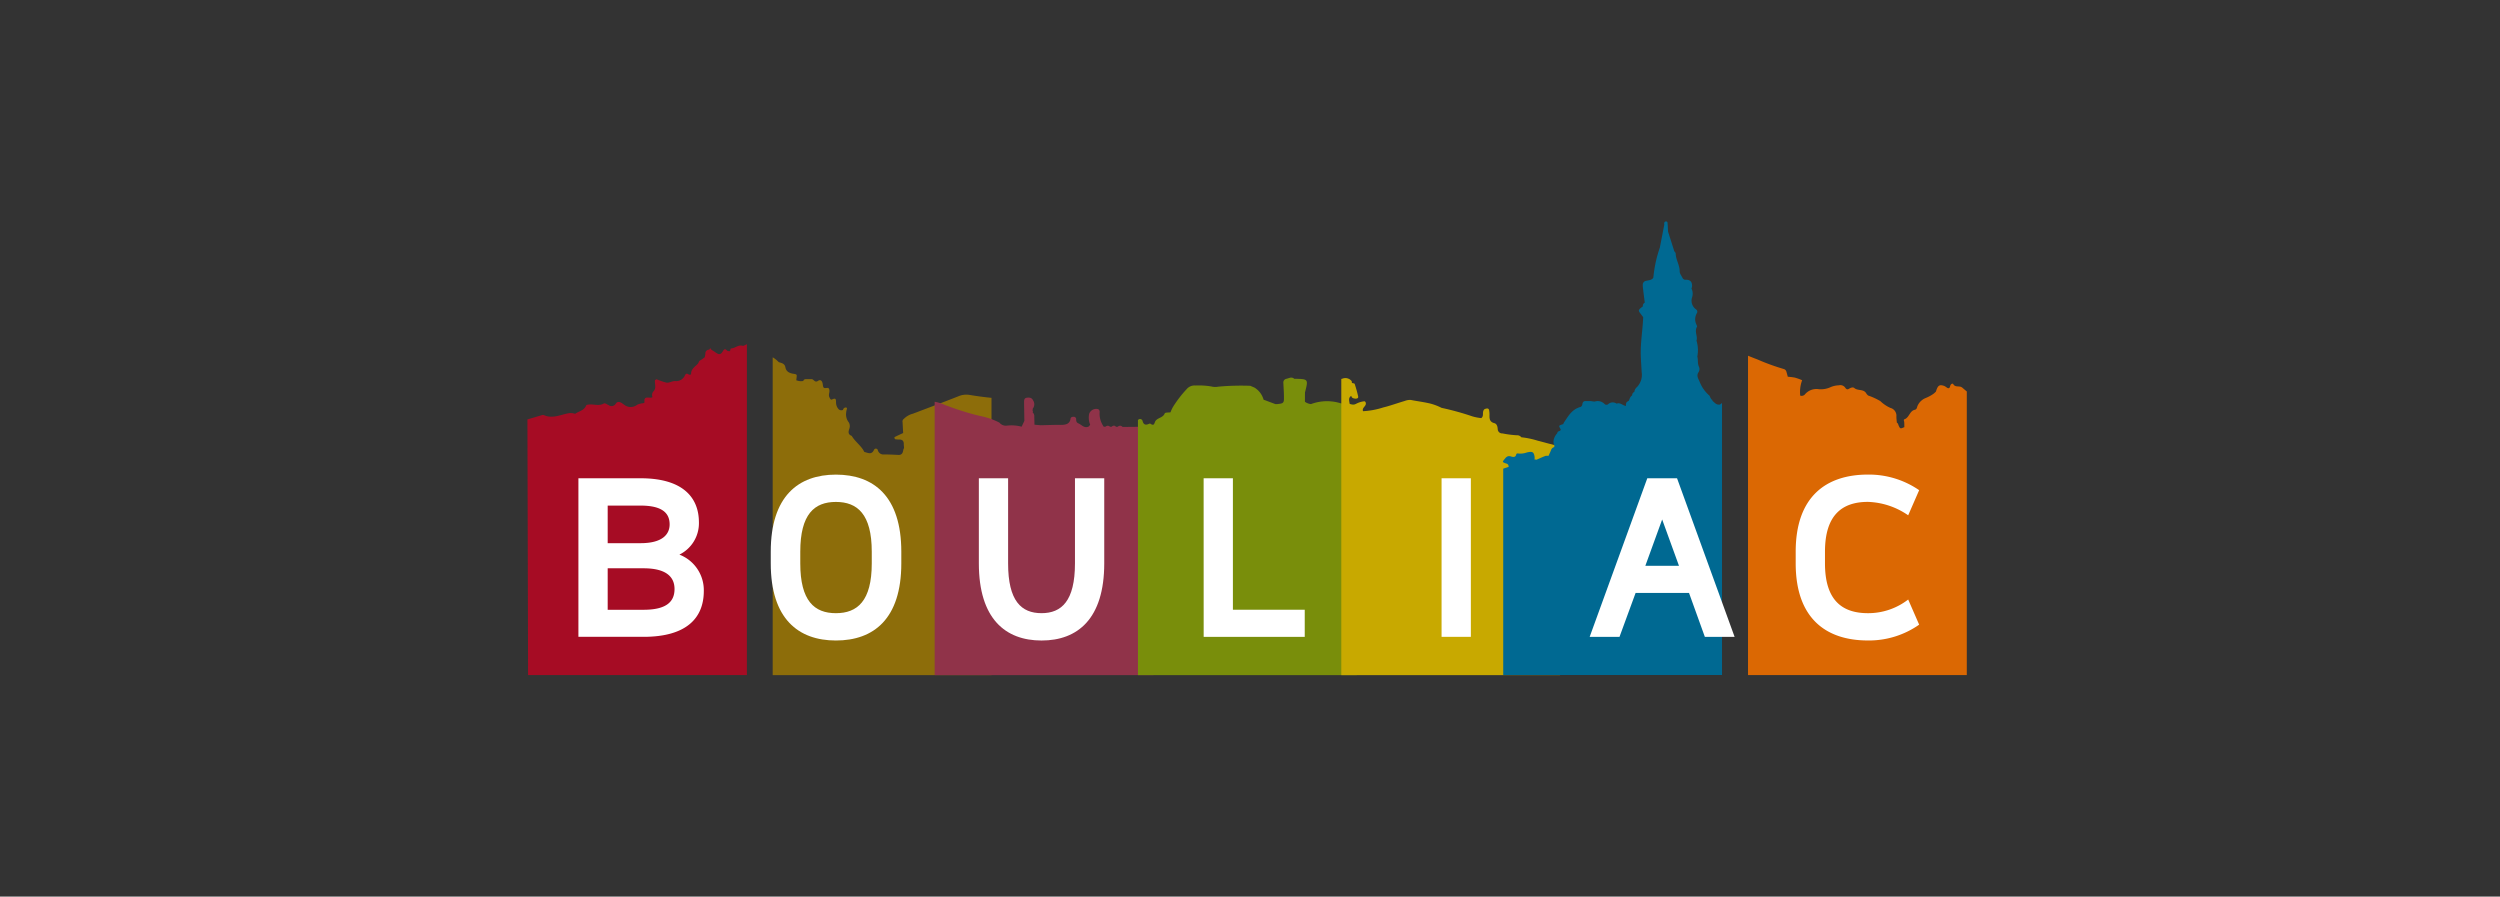
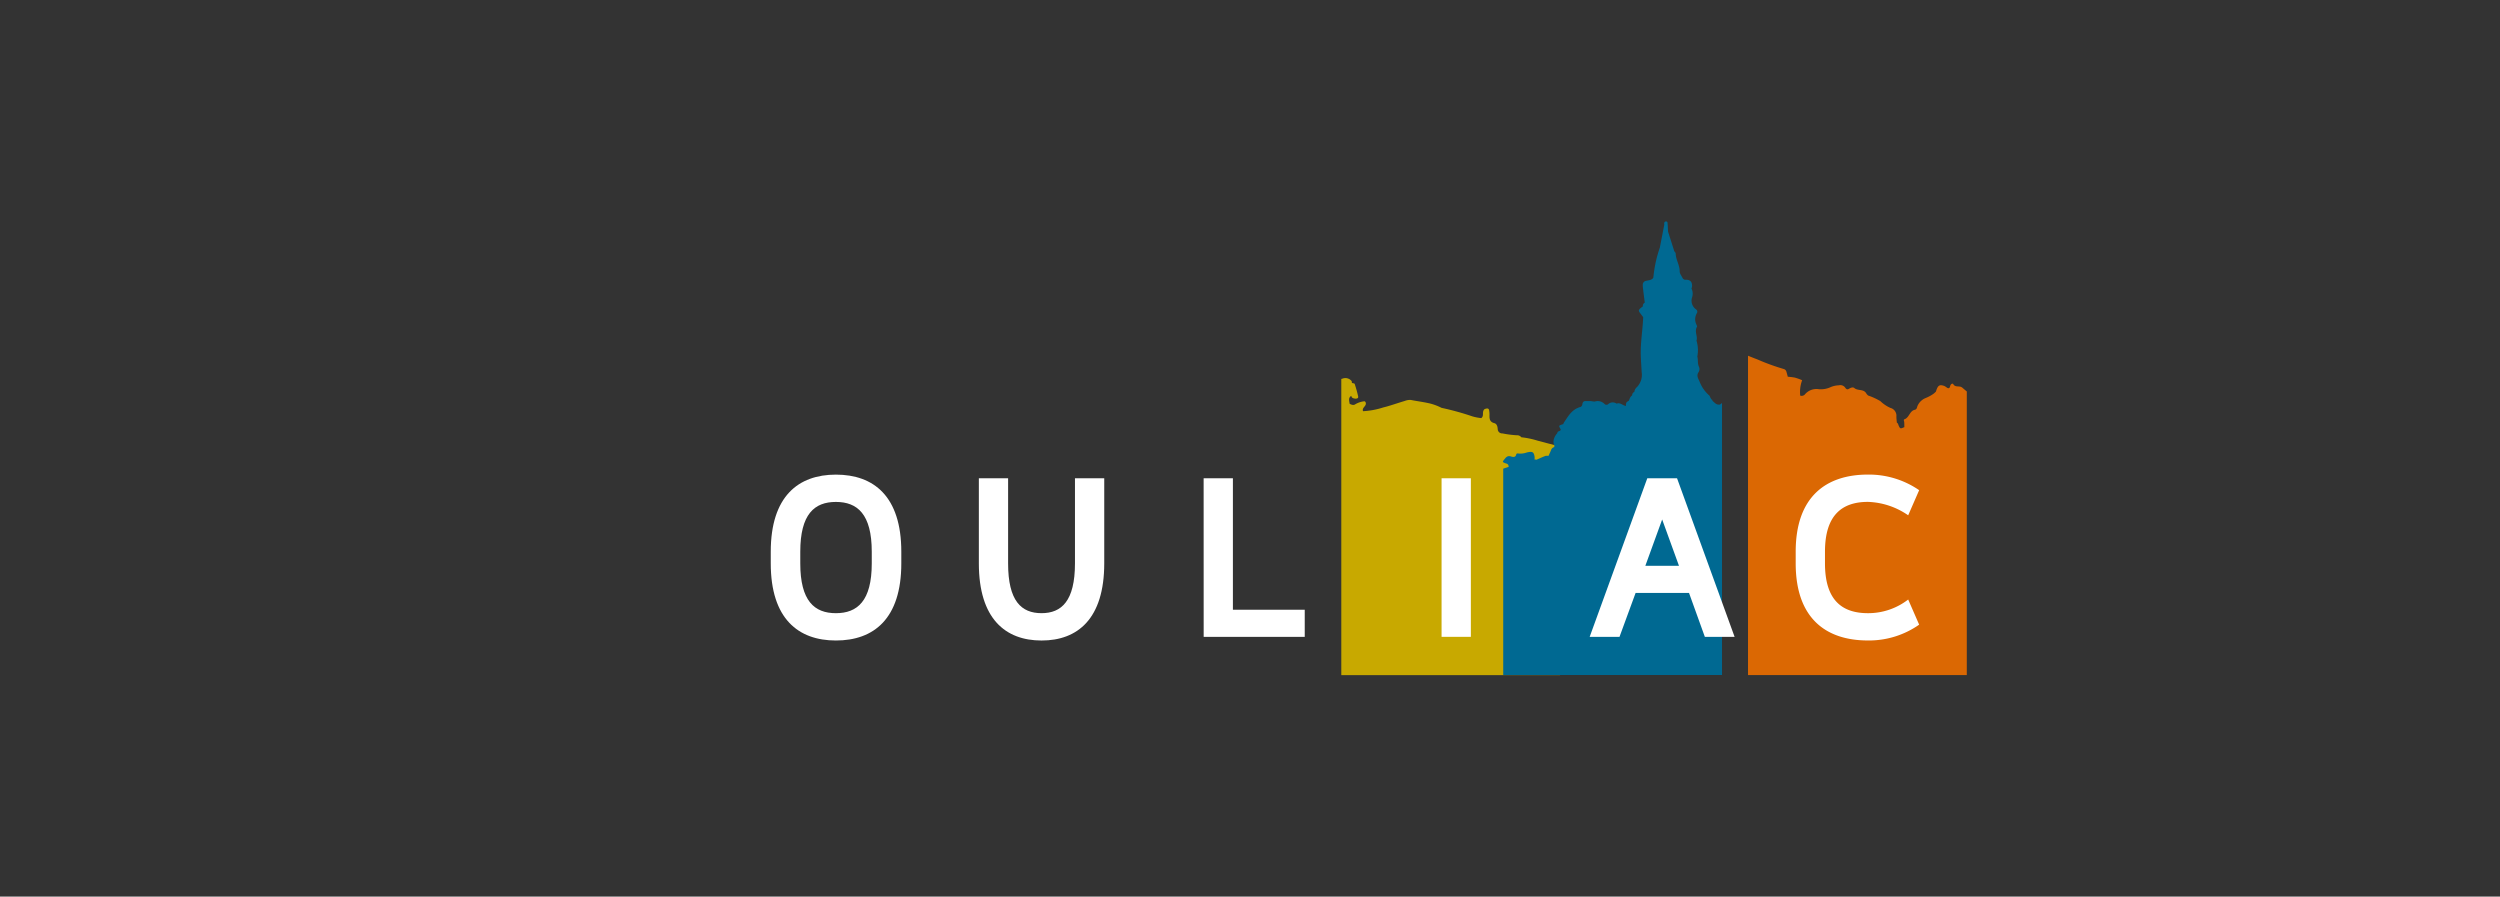
<svg xmlns="http://www.w3.org/2000/svg" width="237" height="85" viewBox="0 0 237 85">
  <rect x="0" y="0" width="237" height="85" fill="#333333" stroke="none" />
  <g data-name="Groupe 22566">
    <path data-name="Rectangle 10859" style="fill:none" d="M0 0h237v85H0z" />
    <g data-name="Groupe 14122">
-       <path data-name="Tracé 15867" d="M434.745 790.183v-6.7a.371.371 0 0 0-.045.015c-.12.043-.257.155-.356.128-.426-.124-.724.248-1.113.253-.034 0-.062.17-.089.262-.065-.006-.13-.007-.192-.017-.153-.023-.246-.383-.479.006s-.389.352-.772.075c-.1-.072-.21-.136-.314-.2l-.02-.015c-.064-.179-.124-.125-.184 0l-.012.007a.345.345 0 0 0-.358.393l-.063.323c-.1.077-.206.152-.31.227a.186.186 0 0 0-.056.046c-.2.038-.19.25-.3.361-.266.275-.633.476-.628.941 0 .086-.153.11-.245.047-.136-.1-.245-.08-.322.063a.911.911 0 0 1-.842.58c-.361-.052-.628.187-.931.141a5.926 5.926 0 0 1-.921-.314c-.039-.016-.1.05-.162.078-.044.365.173.772-.17 1.091a.538.538 0 0 0-.067.519c-.237.181-.862-.229-.752.493.005.023-.093.075-.148.088a1.647 1.647 0 0 0-.558.146.985.985 0 0 1-1.248-.022c-.085-.052-.159-.119-.244-.166-.188-.1-.382-.137-.523.072a.469.469 0 0 1-.684.151c-.143-.073-.362-.214-.446-.164-.466.282-.953.05-1.424.106-.09.01-.237.027-.255.08-.189.49-.7.544-1.049.8a1.354 1.354 0 0 0-.564-.065c-.794.127-1.573.569-2.412.181-.072-.033-.188.012-.279.038-.246.074-1.023.3-1.269.377l.061 24.237h20.743v-24.662" transform="translate(-363.939 -750.846)" style="fill:#a60c24" />
-       <path data-name="Tracé 15868" d="M424.492 795.717c3.977 0 5.527 1.8 5.527 4.184a3.322 3.322 0 0 1-1.85 3.054 3.613 3.613 0 0 1 2.313 3.446c0 2.545-1.62 4.348-5.714 4.348h-6.174v-15.032zm-3.122 2.59v3.563h3.122c2.058 0 2.75-.833 2.75-1.782 0-1.064-.693-1.781-2.75-1.781zm0 5.944v3.933h3.4c2.2 0 2.937-.788 2.937-1.968 0-1.11-.74-1.965-2.937-1.965z" transform="translate(-363.761 -750.377)" style="fill:#fff" />
-       <path data-name="Tracé 15869" d="M455.009 788.24a1.914 1.914 0 0 0-1.057.121c-1.338.532-2.691 1.033-4.037 1.548-.1.035-.2.074-.3.113a1.819 1.819 0 0 0-.844.483.3.3 0 0 0-.127.319c.019.341.036.683.057 1.025-.261.122-.523.244-.782.37-.025.012-.056.058-.048.08.015.051.043.132.079.14a2.077 2.077 0 0 0 .386.028c.277 0 .422.126.424.413 0 .129.018.258.027.388a.93.93 0 0 0-.074.179c-.039.287-.136.5-.482.479-.451-.023-.9-.046-1.351-.043a.538.538 0 0 1-.579-.4.192.192 0 0 0-.368-.029c-.234.5-.581.262-.914.191-.286-.594-.867-.957-1.193-1.522-.371-.142-.328-.387-.222-.7a.722.722 0 0 0-.049-.571 1.2 1.2 0 0 1-.267-.844 1.9 1.9 0 0 1 .081-.449.1.1 0 0 0-.118-.128.287.287 0 0 0-.168.065.588.588 0 0 0-.093.168.367.367 0 0 1-.433-.1.96.96 0 0 1-.221-.633c.006-.327-.062-.417-.384-.258-.13.065-.2-.124-.253-.233-.121-.273.141-.6-.07-.836-.072-.081-.349.034-.446-.044s-.088-.292-.127-.444c-.057-.242-.217-.356-.425-.211-.286.2-.382-.111-.574-.161h-.444c-.159-.007-.318-.016-.386.174a1.182 1.182 0 0 1-.659-.072l.022-.193c.045-.343.05-.364-.275-.415-.383-.059-.705-.2-.777-.61-.071-.382-.367-.406-.638-.5l-.019-.022a2.48 2.48 0 0 0-.548-.432V814.8h20.743v-26.285a28.718 28.718 0 0 1-2.067-.275" transform="translate(-363.081 -750.8)" style="fill:#8d6d0a" />
      <path data-name="Tracé 15870" d="M440.364 802.691c0-5.252 2.613-7.307 6.176-7.307 3.584 0 6.2 2.055 6.2 7.307v1.11c0 5.251-2.613 7.309-6.2 7.309-3.562 0-6.176-2.058-6.176-7.309zm9.575 0c0-3.562-1.365-4.718-3.4-4.718s-3.377 1.156-3.377 4.718v1.11c0 3.561 1.341 4.719 3.377 4.719s3.4-1.158 3.4-4.719z" transform="translate(-367.296 -750.39)" style="fill:#fff" />
-       <path data-name="Tracé 15871" d="M476.484 791.134a.3.3 0 0 0-.466-.006.122.122 0 0 0-.143.01l-.006-.01c-.151-.189-.3-.118-.448 0a.1.1 0 0 0-.113 0c-.159-.164-.319-.119-.478 0a.092.092 0 0 0-.115 0 2.1 2.1 0 0 1-.4-1.437.289.289 0 0 0-.134-.241.715.715 0 0 0-.859.425 1.781 1.781 0 0 0 .094 1.056l-.149.166c-.413.189-.651-.165-.964-.3-.193-.083-.214-.209-.217-.378a.221.221 0 0 0-.233-.247c-.143-.007-.283.037-.3.178-.064.465-.388.561-.771.586-.194.011-.39-.005-.588 0-.487.009-.976.025-1.465.036l-.594-.05c-.008-.249-.01-.5-.02-.75a.48.48 0 0 0-.151-.416v-.025a.117.117 0 0 0-.022-.16.215.215 0 0 0 .025-.078.276.276 0 0 0-.005-.082.666.666 0 0 0 .031-.81c-.121-.255-.348-.265-.58-.238-.268.033-.264.254-.264.443 0 .231.007.466.01.7.006.35.01.7.018 1.05-.085.183-.173.365-.258.547l-.01.005a3.711 3.711 0 0 0-1.43-.094.789.789 0 0 1-.669-.291 6.786 6.786 0 0 0-1.848-.634q-.9-.215-1.781-.5-.8-.257-1.594-.564a4.228 4.228 0 0 0-.745-.248l-.17-.032v25.914h20.742v-23.546c-.974 0-1.949.012-2.925.021" transform="translate(-370.066 -750.659)" style="fill:#903349" />
      <path data-name="Tracé 15872" d="M462.932 795.717h2.773v8.07c0 3.562 1.251 4.719 3.171 4.719 1.895 0 3.168-1.157 3.168-4.719v-8.07h2.775v8.07c0 5.252-2.521 7.311-5.943 7.311s-5.944-2.059-5.944-7.311z" transform="translate(-370.137 -750.377)" style="fill:#fff" />
-       <path data-name="Tracé 15873" d="M500.691 789.075a14.71 14.71 0 0 0-.482-.119 4.349 4.349 0 0 0-2.8.08 1.159 1.159 0 0 1-.575-.219c0-.3 0-.592.005-.889.323-1.255.319-1.261-.921-1.291h-.1c-.244-.215-.482-.058-.728 0a.355.355 0 0 0-.3.415c.022.483.058.966.055 1.447 0 .428-.087.485-.609.534-.065.006-.13.006-.192.009l-1.13-.422a1.951 1.951 0 0 0-.87-1.151c-.13-.055-.261-.11-.391-.167a24.1 24.1 0 0 0-3.035.083 1.532 1.532 0 0 1-.68-.024 7.176 7.176 0 0 0-1.474-.085.986.986 0 0 0-.87.374 10.726 10.726 0 0 0-1.275 1.667 3.413 3.413 0 0 0-.23.5c-.186.028-.508.006-.539.092-.158.407-.6.407-.844.675l-.005.011c-.152.133-.1.608-.515.3a.11.11 0 0 0-.1 0c-.323.146-.551.143-.652-.286a.246.246 0 0 0-.4-.09.289.289 0 0 0-.03.031v24.181h20.749v-25.67z" transform="translate(-373.126 -750.729)" style="fill:#798e0b" />
      <path data-name="Tracé 15874" d="M487.115 795.717h2.775v12.466h6.81v2.567h-9.581z" transform="translate(-373.011 -750.377)" style="fill:#fff" />
      <path data-name="Tracé 15875" d="M521.941 792.5a7.885 7.885 0 0 0-1.535-.318.491.491 0 0 0-.433-.191 9.625 9.625 0 0 1-1.352-.175.421.421 0 0 1-.452-.415c-.016-.247-.086-.5-.321-.558-.427-.112-.469-.395-.458-.75a2.269 2.269 0 0 0-.038-.487.181.181 0 0 0-.214-.152.52.52 0 0 0-.26.095.5.5 0 0 0-.1.257c-.026.187.041.395-.167.558a4.443 4.443 0 0 1-.838-.163 26.061 26.061 0 0 0-2.926-.808 5.138 5.138 0 0 0-1.44-.487c-.486-.1-.979-.163-1.466-.261a1.288 1.288 0 0 0-.568.088c-.228.067-.455.14-.683.211-.457.146-.914.3-1.377.411a7.4 7.4 0 0 1-1.911.354c-.118-.305.229-.431.266-.683a.16.16 0 0 0 0-.038c0-.126-.064-.234-.182-.215a2.174 2.174 0 0 0-.727.228.736.736 0 0 0-.084.047c-.185.133-.364.045-.537-.036h-.005c-.03-.271-.161-.561.156-.761a.258.258 0 0 0 .172.223c.278.1.516.034.479-.151-.086-.406-.2-.8-.33-1.2-.019-.053-.172-.063-.263-.093-.009-.062 0-.148-.034-.184a.755.755 0 0 0-.839-.232.55.55 0 0 1-.133.036v28.08h20.739v-21.664c-.711-.19-1.425-.377-2.139-.566" transform="translate(-376.186 -750.728)" style="fill:#c8a900" />
      <path data-name="Rectangle 9266" transform="translate(136.661 45.34)" style="fill:#fff" d="M0 0h2.776v15.032H0z" />
      <path data-name="Tracé 15876" d="M546.232 782.488c.016.015.028.031.042.044h-.014l-.028-.045c-.368.081-.515-.184-.731-.343a.111.111 0 0 0-.086-.129c-.042-.069-.086-.136-.126-.206-.019-.049-.041-.1-.058-.148a3.368 3.368 0 0 1-.973-1.4c-.139-.286-.287-.54-.062-.855a.527.527 0 0 0 .03-.484c-.157-.322-.069-.658-.159-.98a3.105 3.105 0 0 0-.079-1.508 1.29 1.29 0 0 0 .033-.165c.016-.377-.215-.757.011-1.139.034-.058-.03-.162-.061-.239a1.125 1.125 0 0 1 .05-1.055.266.266 0 0 0-.089-.375 1.006 1.006 0 0 1-.358-1.139 1.1 1.1 0 0 0-.06-.823 1.012 1.012 0 0 0 .057-.243c0-.342-.116-.6-.607-.594a.3.3 0 0 1-.3-.173c-.093-.2-.274-.411-.269-.616.01-.593-.371-1.111-.378-1.7 0-.074-.086-.148-.135-.219q-.294-.929-.589-1.853c-.018-.292-.023-.585-.055-.873-.007-.079-.124-.118-.216-.078a.187.187 0 0 0-.092.12.393.393 0 0 0 .009.159c-.143.728-.282 1.456-.425 2.186a11.9 11.9 0 0 0-.6 2.7 4.944 4.944 0 0 1-.027.169c-.15.221-.429.221-.672.279a.371.371 0 0 0-.319.365 1.994 1.994 0 0 0 .018.326c.053.459.113.917.171 1.376h.005a.333.333 0 0 0-.185.354c-.473.369-.47.371-.172.756.067.089.137.178.2.266 0 .059 0 .118-.006.177-.059 1.173-.264 2.341-.218 3.517.02.506.053 1.011.082 1.516a1.673 1.673 0 0 1-.448 1.423.69.69 0 0 0-.245.453.362.362 0 0 0-.212.339c-.216.128-.219.354-.338.528-.253.091-.261.271-.237.463-.316-.017-.53-.357-.9-.214a.634.634 0 0 0-.813.066.271.271 0 0 1-.35-.056.881.881 0 0 0-.885-.212 1.513 1.513 0 0 1-.381-.042h-.452c-.186-.011-.3.047-.344.214-.03.13-.03.291-.21.345-.837.248-1.148.89-1.551 1.468-.025.05-.048.105-.071.158-.437.136-.445.138-.277.424.081.141.019.2-.127.245-.094.031-.16.089-.152.185a1.367 1.367 0 0 0-.352.655.854.854 0 0 0 .071.514c.021.044-.012.105-.02.158a.425.425 0 0 0-.3.293c-.072.182-.157.358-.24.538a.839.839 0 0 0-.283 0c-.3.113-.579.247-.87.371a.206.206 0 0 0-.163-.02l-.005-.005a1.416 1.416 0 0 0 .006-.248c-.071-.479-.207-.55-.745-.421a1.771 1.771 0 0 1-.756.1c-.1-.019-.219-.022-.239.079-.056.274-.262.276-.493.2-.33-.106-.466.064-.623.26a2.228 2.228 0 0 0-.12.158c-.036.057-.038.095 0 .128a1.069 1.069 0 0 0 .292.12c.2.064.211.184.223.323-.151.047-.305.094-.457.146a.316.316 0 0 0-.058.024v19.557h20.742v-25.778a1.24 1.24 0 0 0-.183.133" transform="translate(-383.161 -744.142)" style="fill:#006992" />
      <path data-name="Tracé 15877" d="M534.962 795.717h2.821l5.456 15.033h-2.821l-1.5-4.163h-5.064l-1.526 4.163H529.5zm-.186 8.3h3.191l-1.595-4.394z" transform="translate(-378.799 -750.377)" style="fill:#fff" />
      <path data-name="Tracé 15878" d="M568.318 787.552c-.237-.22-.648.028-.85-.339-.055-.094-.24.007-.277.16-.045.179-.1.322-.323.179a1.138 1.138 0 0 0-.251-.159c-.458-.158-.608-.054-.786.532a1.679 1.679 0 0 1-.286.251 3.733 3.733 0 0 1-.693.365 1.42 1.42 0 0 0-.76.73c-.062.139-.057.336-.261.382-.5.111-.522.737-.983.9-.11.039-.029.169-.024.262.015.16.008.319.015.479-.359.168-.391.168-.524-.1-.056-.113-.058-.255-.189-.322-.016-.2-.045-.393-.042-.587a.763.763 0 0 0-.569-.809 3.352 3.352 0 0 1-.954-.645 6.074 6.074 0 0 0-1.143-.524.218.218 0 0 1-.054-.044.615.615 0 0 1-.137-.164c-.252-.439-.791-.223-1.123-.5-.163-.137-.369-.023-.547.081-.138.08-.243 0-.32-.118a.564.564 0 0 0-.606-.228 2.131 2.131 0 0 0-.758.161 2.2 2.2 0 0 1-1.136.208 1.426 1.426 0 0 0-1.34.507.412.412 0 0 1-.432.1 3.249 3.249 0 0 1 .183-1.461 6.382 6.382 0 0 0-.681-.244 5.745 5.745 0 0 0-.68-.084c-.044-.16-.081-.319-.13-.474a.36.36 0 0 0-.266-.263 20.753 20.753 0 0 1-2.474-.9q-.456-.173-.9-.355V814.8h20.741v-26.883c-.143-.12-.291-.241-.43-.365" transform="translate(-382.305 -750.806)" style="fill:#db6803" />
      <path data-name="Tracé 15879" d="M555.146 803.8c0 3.492 1.62 4.719 4.071 4.719a6.177 6.177 0 0 0 3.817-1.295l1.04 2.383a8.272 8.272 0 0 1-4.857 1.5c-3.979 0-6.847-2.1-6.847-7.31v-1.11c0-5.2 2.868-7.307 6.847-7.307a8.413 8.413 0 0 1 4.857 1.479l-1.04 2.382a7.084 7.084 0 0 0-3.817-1.272c-2.451 0-4.071 1.25-4.071 4.718z" transform="translate(-382.138 -750.39)" style="fill:#fff" />
    </g>
  </g>
</svg>